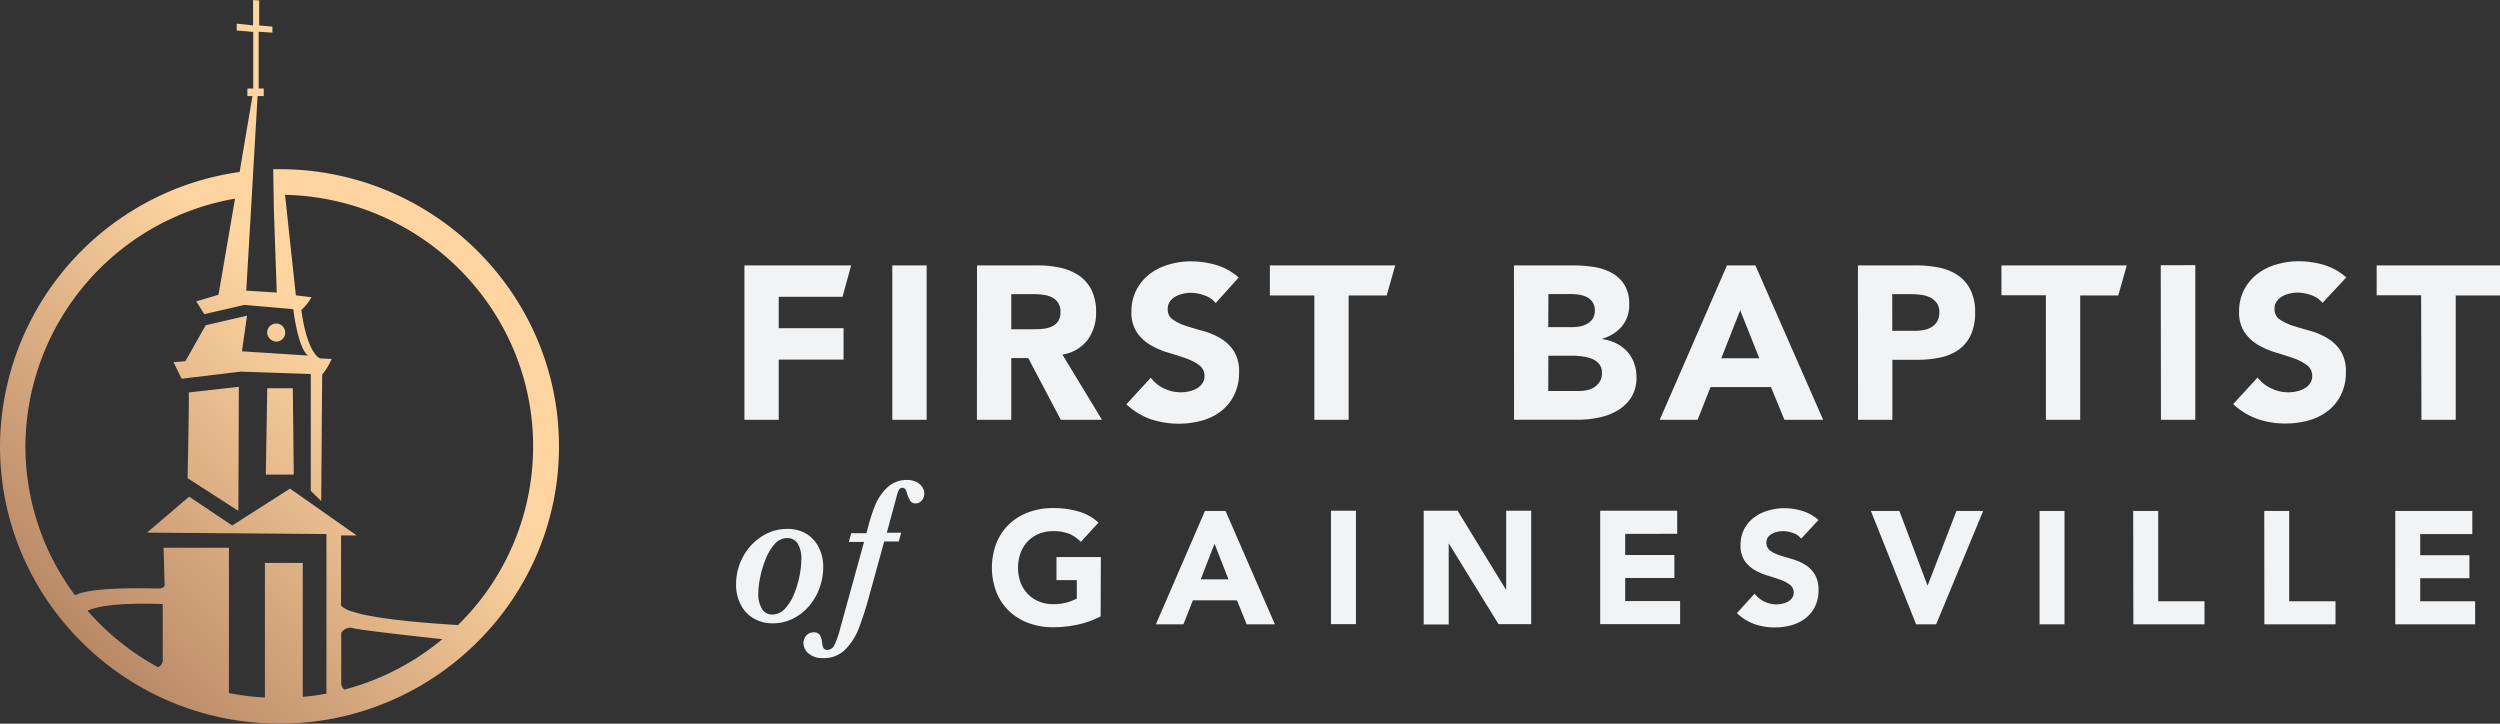
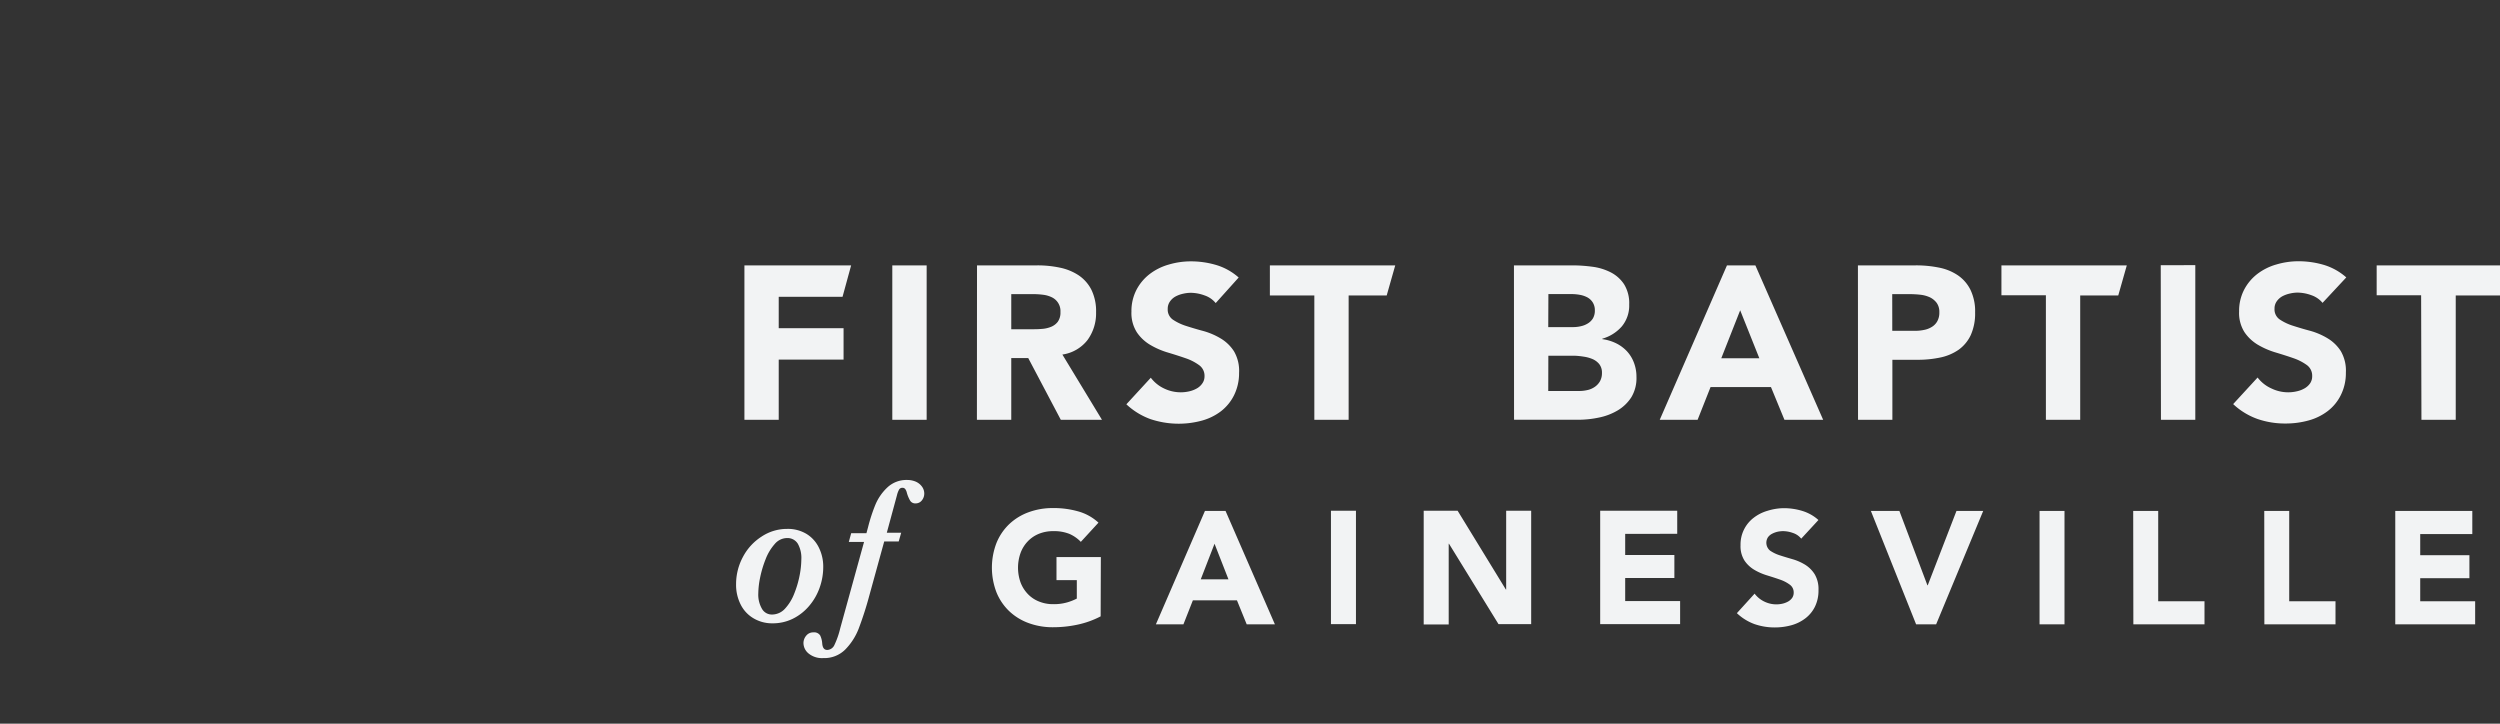
<svg xmlns="http://www.w3.org/2000/svg" viewBox="0 0 491.96 142.4">
  <rect x="0" y="0" width="491.96" height="142.4" fill="#333333" stroke="none" />
  <defs>
    <style>.cls-1{fill:url(#New_Gradient_Swatch_1);}.cls-2{fill:#f2f3f4;}</style>
    <linearGradient id="New_Gradient_Swatch_1" x1="12.37" y1="122.65" x2="92.97" y2="42.05" gradientUnits="userSpaceOnUse">
      <stop offset="0" stop-color="#b98966" />
      <stop offset="0.67" stop-color="#fed4a1" />
    </linearGradient>
  </defs>
  <g id="Layer_2" data-name="Layer 2">
    <g id="Layer_1-2" data-name="Layer 1">
-       <path class="cls-1" d="M55,33.29H53.76l.14,8.15.56,16.13-6-.38,1.09-18.58h0l.29-5.1h0l.85-14.61h1.21V17.42h-1V6.24l2.7.19V5.24L51,5V.09L49.8,0l0,5-3.21-.35V6l3.24.28V17.42H48.68v1.49h1L47.15,33.84A54.79,54.79,0,0,0,0,87.84c0,30.08,24.66,54.56,55,54.56s55-24.48,55-54.56S85.29,33.29,55,33.29Zm-23.92,98a50.24,50.24,0,0,1-13.85-11.1c1.61-.79,5.49-1.64,14.79-1.32v10.81A1.48,1.48,0,0,1,31.06,131.3Zm36.64,4.42a2.42,2.42,0,0,1-.57-1V124.56a2.06,2.06,0,0,1,2.42-.93c1.36.38,13.1,1.68,17.47,2.15A49.9,49.9,0,0,1,67.7,135.72ZM90.12,123c-25.31-1.52-23-4.29-23-4.29V105.37H70.2L57.07,96.15,45.7,103.41l-8.48-5.68-8.29,7.08,35.31.28V136.5c-1.53.28-3.08.5-4.66.64V110.77H52.13v26.5a49.82,49.82,0,0,1-7.08-.9V107.79H32.19l.19,7s.28.93-.94,1-12.78-.5-16.69,1.34A49,49,0,0,1,5,87.84,49.71,49.71,0,0,1,46.25,39.09L43,58l-4.38,1.31,1.58,2.51L48.12,60l9.6.84s.84,7.54,2.89,9.13l-13-.84,1-7L40.48,64l-4,7.08-2.33.19,1.58,3.26,11.65-1.4,13.78.47v23l2.05,2,.19-24.88a13.15,13.15,0,0,0,1.86-3.07L63,70.53S60.51,69.87,59.3,61a10.17,10.17,0,0,0,2-2.51l-3.08-.38L56.09,38.34c27,.59,48.82,22.57,48.82,49.5A49.15,49.15,0,0,1,90.12,123ZM57.62,76.4l.19,17h-5.5l.28-17Zm-20.49.83L47,76.12l-.09,24.41-10-6.43S37.27,77.37,37.13,77.23Zm15.45-12a1.78,1.78,0,1,1,1.78,2A1.87,1.87,0,0,1,52.58,65.22Z" />
      <path class="cls-2" d="M146.49,52.22h21L165.8,58.4H153.24v6.18H166v6.18H153.24V82.61h-6.75Zm29.1,0h6.76V82.61h-6.76Zm16.67,0h11.87a21.15,21.15,0,0,1,4.44.45,10.56,10.56,0,0,1,3.68,1.5A7.57,7.57,0,0,1,214.76,57a9.55,9.55,0,0,1,.93,4.45A8.9,8.9,0,0,1,214,66.92a7.65,7.65,0,0,1-4.94,2.85l7.79,12.84h-8.1l-6.41-12.15H199V82.61h-6.76ZM199,64.79h4c.61,0,1.25,0,1.93-.06a5.84,5.84,0,0,0,1.84-.39,3.19,3.19,0,0,0,1.37-1,3.09,3.09,0,0,0,.54-1.94A3,3,0,0,0,207,58.51a5.39,5.39,0,0,0-1.69-.5,15.06,15.06,0,0,0-1.86-.13H199Zm40.23-5.15A4.81,4.81,0,0,0,237,58.12a8,8,0,0,0-2.66-.5,6.77,6.77,0,0,0-1.52.18,5.73,5.73,0,0,0-1.47.53,3.21,3.21,0,0,0-1.12,1,2.43,2.43,0,0,0-.44,1.46,2.4,2.4,0,0,0,1,2.1,10.15,10.15,0,0,0,2.62,1.25c1.06.34,2.19.68,3.4,1a13.91,13.91,0,0,1,3.4,1.46,7.91,7.91,0,0,1,2.62,2.53,7.62,7.62,0,0,1,1,4.25,9.76,9.76,0,0,1-1,4.42,9.1,9.1,0,0,1-2.58,3.14,11,11,0,0,1-3.77,1.84,17.46,17.46,0,0,1-10.07-.3,13.82,13.82,0,0,1-4.76-2.92l4.81-5.23a7,7,0,0,0,2.62,2.12,7.52,7.52,0,0,0,3.27.75,7.44,7.44,0,0,0,1.67-.19,5.45,5.45,0,0,0,1.51-.58,3.22,3.22,0,0,0,1.08-1,2.4,2.4,0,0,0,.42-1.41,2.56,2.56,0,0,0-1.07-2.17,9.87,9.87,0,0,0-2.66-1.36c-1.07-.37-2.22-.74-3.46-1.11a15.42,15.42,0,0,1-3.47-1.5,8.22,8.22,0,0,1-2.66-2.49,7.06,7.06,0,0,1-1.06-4.08,9.09,9.09,0,0,1,1-4.3,9.38,9.38,0,0,1,2.6-3.09,11.17,11.17,0,0,1,3.75-1.86,15.24,15.24,0,0,1,4.37-.63,17.52,17.52,0,0,1,5,.73,11.74,11.74,0,0,1,4.38,2.45Zm19.41-1.5h-8.75V52.22h24.67l-1.68,5.92h-7.49V82.61h-6.75Zm39.28-5.92h11.43a30.24,30.24,0,0,1,4,.27A11,11,0,0,1,317,53.61a6.9,6.9,0,0,1,2.6,2.34,7.06,7.06,0,0,1,1,4,6.41,6.41,0,0,1-1.45,4.28,8,8,0,0,1-3.84,2.42v.09a8.75,8.75,0,0,1,2.75.83,7.42,7.42,0,0,1,2.13,1.59,6.89,6.89,0,0,1,1.36,2.26,7.74,7.74,0,0,1,.48,2.74,7.3,7.3,0,0,1-1,4,8.16,8.16,0,0,1-2.69,2.6,11.81,11.81,0,0,1-3.7,1.41,19.74,19.74,0,0,1-4.09.43H297.94Zm6.75,12.15h4.9a6.68,6.68,0,0,0,1.54-.18,4.32,4.32,0,0,0,1.36-.55,3,3,0,0,0,1-1,3,3,0,0,0,.37-1.55,2.84,2.84,0,0,0-.41-1.57,2.88,2.88,0,0,0-1.06-1,5,5,0,0,0-1.47-.5,9,9,0,0,0-1.61-.15h-4.59Zm0,12.57h6.07a7.2,7.2,0,0,0,1.58-.17,4.05,4.05,0,0,0,1.45-.6,3.41,3.41,0,0,0,1.06-1.11,3.27,3.27,0,0,0,.41-1.68,2.7,2.7,0,0,0-.54-1.74,3.52,3.52,0,0,0-1.36-1,7.16,7.16,0,0,0-1.78-.47A14.49,14.49,0,0,0,309.8,70h-5.11Zm35.17-24.72h5.59l13.34,30.39h-7.62l-2.65-6.44H336.61l-2.55,6.44h-7.45Zm2.6,8.84-3.72,9.44h7.49Zm23.17-8.84H377a22.49,22.49,0,0,1,4.51.43,10.09,10.09,0,0,1,3.7,1.48A7.49,7.49,0,0,1,387.74,57a9.64,9.64,0,0,1,.93,4.49,10.37,10.37,0,0,1-.86,4.46,7.44,7.44,0,0,1-2.39,2.88,9.8,9.8,0,0,1-3.59,1.52,21.35,21.35,0,0,1-4.51.45h-4.93V82.61h-6.76Zm6.76,12.88h4.5a8.47,8.47,0,0,0,1.76-.18,4.44,4.44,0,0,0,1.51-.58,3,3,0,0,0,1.08-1.11,3.45,3.45,0,0,0,.41-1.78,3,3,0,0,0-.54-1.87,3.65,3.65,0,0,0-1.38-1.1,6.18,6.18,0,0,0-1.89-.49,19.73,19.73,0,0,0-2-.11h-3.46Zm30.23-7h-8.75V52.22h24.67l-1.68,5.92h-7.49V82.61h-6.75Zm22.6-5.92H432V82.61h-6.76Zm31.84,7.42a4.91,4.91,0,0,0-2.23-1.52,8.08,8.08,0,0,0-2.67-.5,6.69,6.69,0,0,0-1.51.18,5.94,5.94,0,0,0-1.48.53,3.3,3.3,0,0,0-1.12,1,2.43,2.43,0,0,0-.44,1.46,2.4,2.4,0,0,0,1,2.1,10.15,10.15,0,0,0,2.62,1.25c1.06.34,2.19.68,3.4,1a13.74,13.74,0,0,1,3.4,1.46,7.91,7.91,0,0,1,2.62,2.53,7.62,7.62,0,0,1,1,4.25,9.63,9.63,0,0,1-1,4.42,8.88,8.88,0,0,1-2.58,3.14,10.91,10.91,0,0,1-3.76,1.84,16.74,16.74,0,0,1-4.53.6,16.55,16.55,0,0,1-5.54-.9,13.76,13.76,0,0,1-4.77-2.92l4.81-5.23A7,7,0,0,0,447,76.45a7.52,7.52,0,0,0,3.27.75A7.44,7.44,0,0,0,452,77a5.33,5.33,0,0,0,1.51-.58,3.36,3.36,0,0,0,1.09-1A2.46,2.46,0,0,0,455,74a2.58,2.58,0,0,0-1.06-2.17,10.09,10.09,0,0,0-2.67-1.36c-1.07-.37-2.22-.74-3.46-1.11a15.62,15.62,0,0,1-3.47-1.5,8.33,8.33,0,0,1-2.66-2.49,7.06,7.06,0,0,1-1.06-4.08,9.09,9.09,0,0,1,1-4.3,9.38,9.38,0,0,1,2.6-3.09,11.17,11.17,0,0,1,3.75-1.86,15.24,15.24,0,0,1,4.37-.63,17.64,17.64,0,0,1,5,.73,11.78,11.78,0,0,1,4.37,2.45Zm19.4-1.5h-8.75V52.22H492v5.92h-8.75V82.61h-6.75ZM216.59,121.29a17.74,17.74,0,0,1-4.54,1.63,22.8,22.8,0,0,1-4.82.51,13.62,13.62,0,0,1-4.82-.82,11,11,0,0,1-3.82-2.35,10.66,10.66,0,0,1-2.5-3.7,13.55,13.55,0,0,1,0-9.71,10.66,10.66,0,0,1,2.5-3.7,11,11,0,0,1,3.82-2.35,13.62,13.62,0,0,1,4.82-.82,17.5,17.5,0,0,1,4.93.65,9.72,9.72,0,0,1,4,2.22l-3.47,3.78a7,7,0,0,0-2.27-1.58,8.22,8.22,0,0,0-3.15-.53,7.42,7.42,0,0,0-2.85.53,6.28,6.28,0,0,0-2.19,1.5,6.59,6.59,0,0,0-1.41,2.29,8.68,8.68,0,0,0,0,5.75,6.69,6.69,0,0,0,1.41,2.27,6.13,6.13,0,0,0,2.19,1.49,7.24,7.24,0,0,0,2.85.54,9.45,9.45,0,0,0,2.77-.36,10.37,10.37,0,0,0,1.86-.74v-3.63h-4v-4.54h8.73Zm20.52-20.74h4.06l9.71,22.31h-5.55l-1.92-4.73h-8.67l-1.86,4.73h-5.42ZM239,107,236.29,114h5.45Zm22.91-6.49h4.92v22.31h-4.92Zm18.25,0h6.68l9.49,15.5h.06v-15.5h4.92v22.31h-6.43L285.14,107h-.06v15.88h-4.92Zm34.73,0h15.16v4.54H319.81v4.16h9.68v4.53h-9.68v4.54h10.81v4.54H314.89ZM354.45,106a3.44,3.44,0,0,0-1.63-1.12,5.79,5.79,0,0,0-1.93-.36,5.38,5.38,0,0,0-1.11.12,4.61,4.61,0,0,0-1.07.4,2.26,2.26,0,0,0-.82.71,2,2,0,0,0,.44,2.61,7.39,7.39,0,0,0,1.91.92c.77.25,1.59.5,2.47.75a10.19,10.19,0,0,1,2.48,1.08A5.92,5.92,0,0,1,357.1,113a5.72,5.72,0,0,1,.75,3.12,7.18,7.18,0,0,1-.69,3.25,6.51,6.51,0,0,1-1.88,2.3,8,8,0,0,1-2.74,1.36,12.21,12.21,0,0,1-3.29.44,12,12,0,0,1-4-.66,10,10,0,0,1-3.46-2.15l3.49-3.84a5.18,5.18,0,0,0,1.91,1.56,5.42,5.42,0,0,0,2.38.55,5.62,5.62,0,0,0,1.21-.14,4.2,4.2,0,0,0,1.11-.43,2.49,2.49,0,0,0,.79-.72,1.81,1.81,0,0,0,.29-1,1.87,1.87,0,0,0-.77-1.59,7.18,7.18,0,0,0-1.94-1c-.77-.27-1.61-.54-2.52-.82a11.39,11.39,0,0,1-2.52-1.1,6.05,6.05,0,0,1-1.94-1.83,5.24,5.24,0,0,1-.77-3,6.6,6.6,0,0,1,2.6-5.42,8.15,8.15,0,0,1,2.73-1.37A11,11,0,0,1,351,100a12.47,12.47,0,0,1,3.66.54,8.4,8.4,0,0,1,3.18,1.79Zm13.71-5.45h5.61l5.51,14.62h.07L385,100.55h5.26L381,122.86h-3.94Zm33.19,0h4.91v22.31h-4.91Zm18.43,0h4.92v17.77h9.11v4.54h-14Zm25.79,0h4.91v17.77h9.11v4.54h-14Zm25.78,0h15.16v4.54H476.26v4.16h9.68v4.53h-9.68v4.54h10.81v4.54H471.35ZM162,111.55a12.17,12.17,0,0,1-.72,4.13,11.29,11.29,0,0,1-2.08,3.59,10,10,0,0,1-3.19,2.49,8.9,8.9,0,0,1-4,.9,7.13,7.13,0,0,1-3.75-1,6.49,6.49,0,0,1-2.51-2.7,8.56,8.56,0,0,1-.9-4,11.26,11.26,0,0,1,1.35-5.37,10.61,10.61,0,0,1,3.67-4,9,9,0,0,1,5-1.51,7.08,7.08,0,0,1,3.86,1,6.46,6.46,0,0,1,2.44,2.74A8.36,8.36,0,0,1,162,111.55Zm-4.31-1.46A5.7,5.7,0,0,0,157,107a2.38,2.38,0,0,0-2.12-1.12,3.22,3.22,0,0,0-2.44,1.19,9.78,9.78,0,0,0-1.79,3,21,21,0,0,0-1.07,3.59,16.4,16.4,0,0,0-.36,3.12,5.55,5.55,0,0,0,.71,3,2.22,2.22,0,0,0,2,1.15,3.45,3.45,0,0,0,2.55-1.16,9.25,9.25,0,0,0,1.83-3,19.45,19.45,0,0,0,1.06-3.63A17.22,17.22,0,0,0,157.69,110.09Zm24.19-13a2.12,2.12,0,0,1-.48,1.39,1.53,1.53,0,0,1-1.21.58,1.18,1.18,0,0,1-1.07-.51,6.39,6.39,0,0,1-.68-1.64,2,2,0,0,0-.31-.68.68.68,0,0,0-.56-.24.72.72,0,0,0-.67.4,4.4,4.4,0,0,0-.39,1.06l-2,7.38h2.83l-.49,1.72H174l-2.93,10.64a67.72,67.72,0,0,1-2.1,6.53,12.06,12.06,0,0,1-2.64,4.1A5.83,5.83,0,0,1,162,129.5a4.17,4.17,0,0,1-2.89-.91,2.69,2.69,0,0,1-1-2,2.27,2.27,0,0,1,.54-1.5,1.75,1.75,0,0,1,1.4-.65,1.41,1.41,0,0,1,1.35.61,4.34,4.34,0,0,1,.4,1.58c.07.85.39,1.27,1,1.27a1.63,1.63,0,0,0,1.41-1,16.31,16.31,0,0,0,1.13-3.25l4.69-17h-3l.47-1.72h3l.32-1.19a32.65,32.65,0,0,1,1.45-4.44,9.87,9.87,0,0,1,2.35-3.38,5.47,5.47,0,0,1,3.9-1.47,4.27,4.27,0,0,1,1.66.32,3,3,0,0,1,1.26,1A2.32,2.32,0,0,1,181.88,97.06Z" />
    </g>
  </g>
</svg>